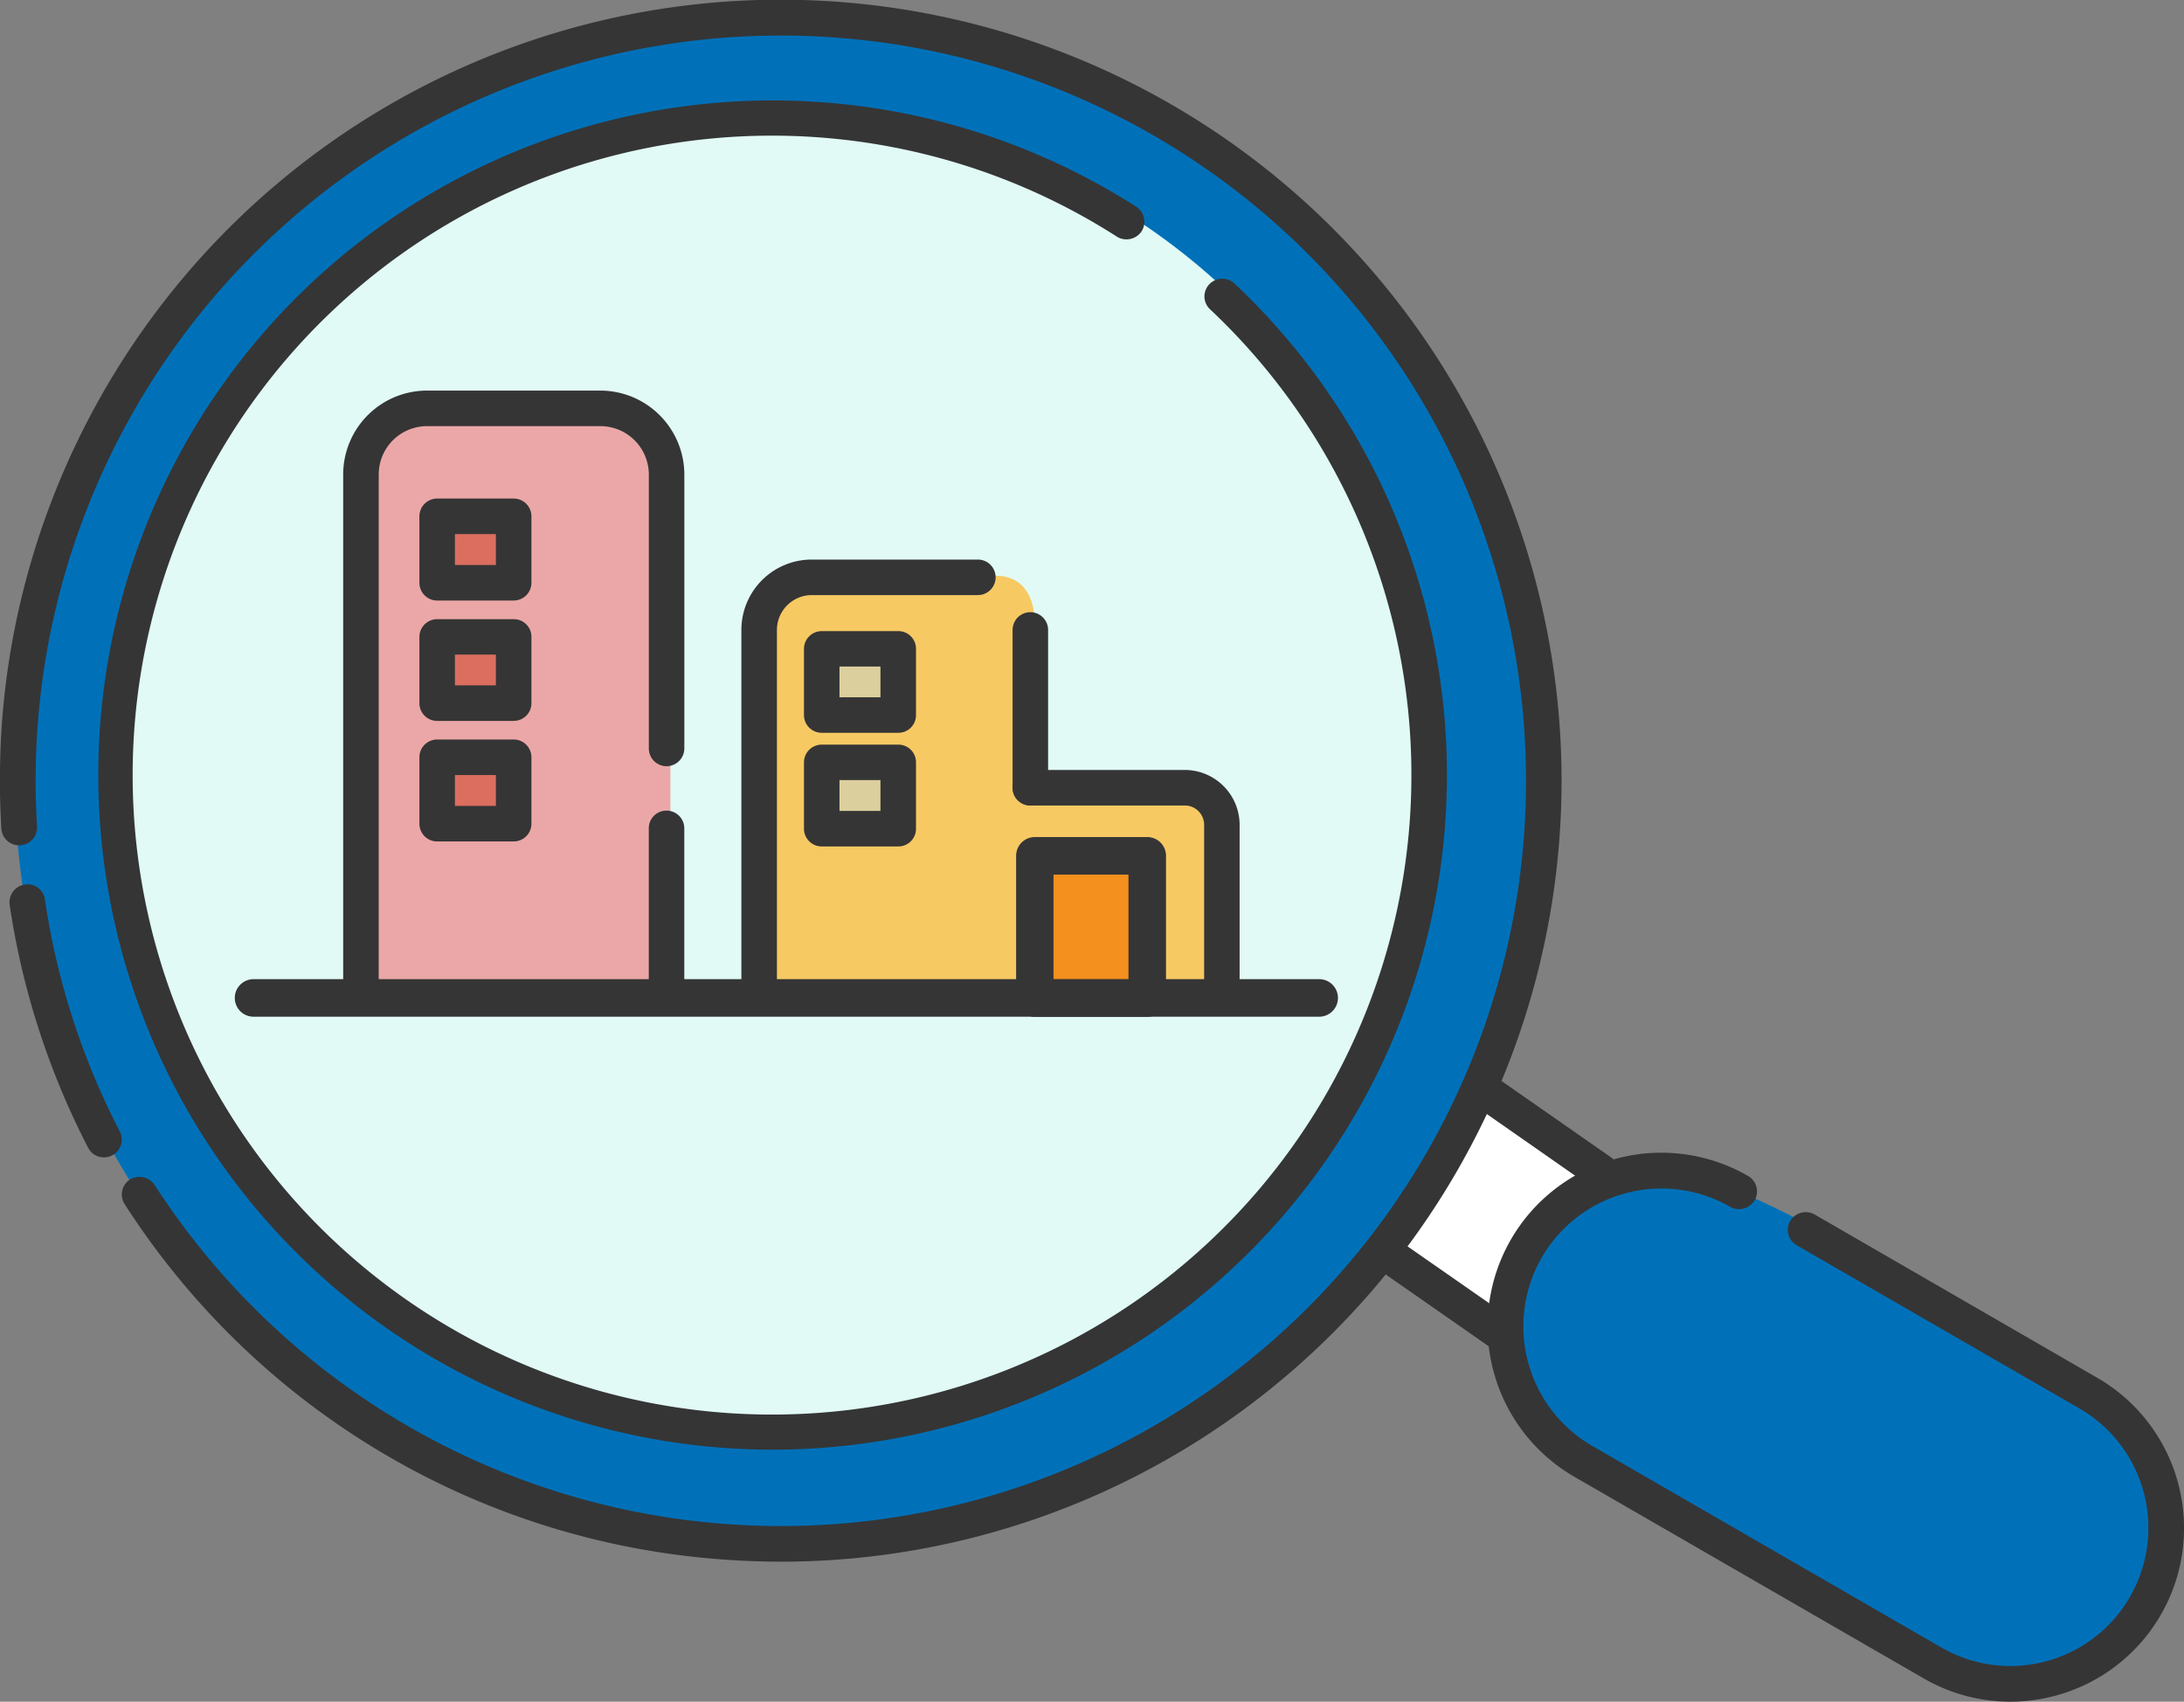
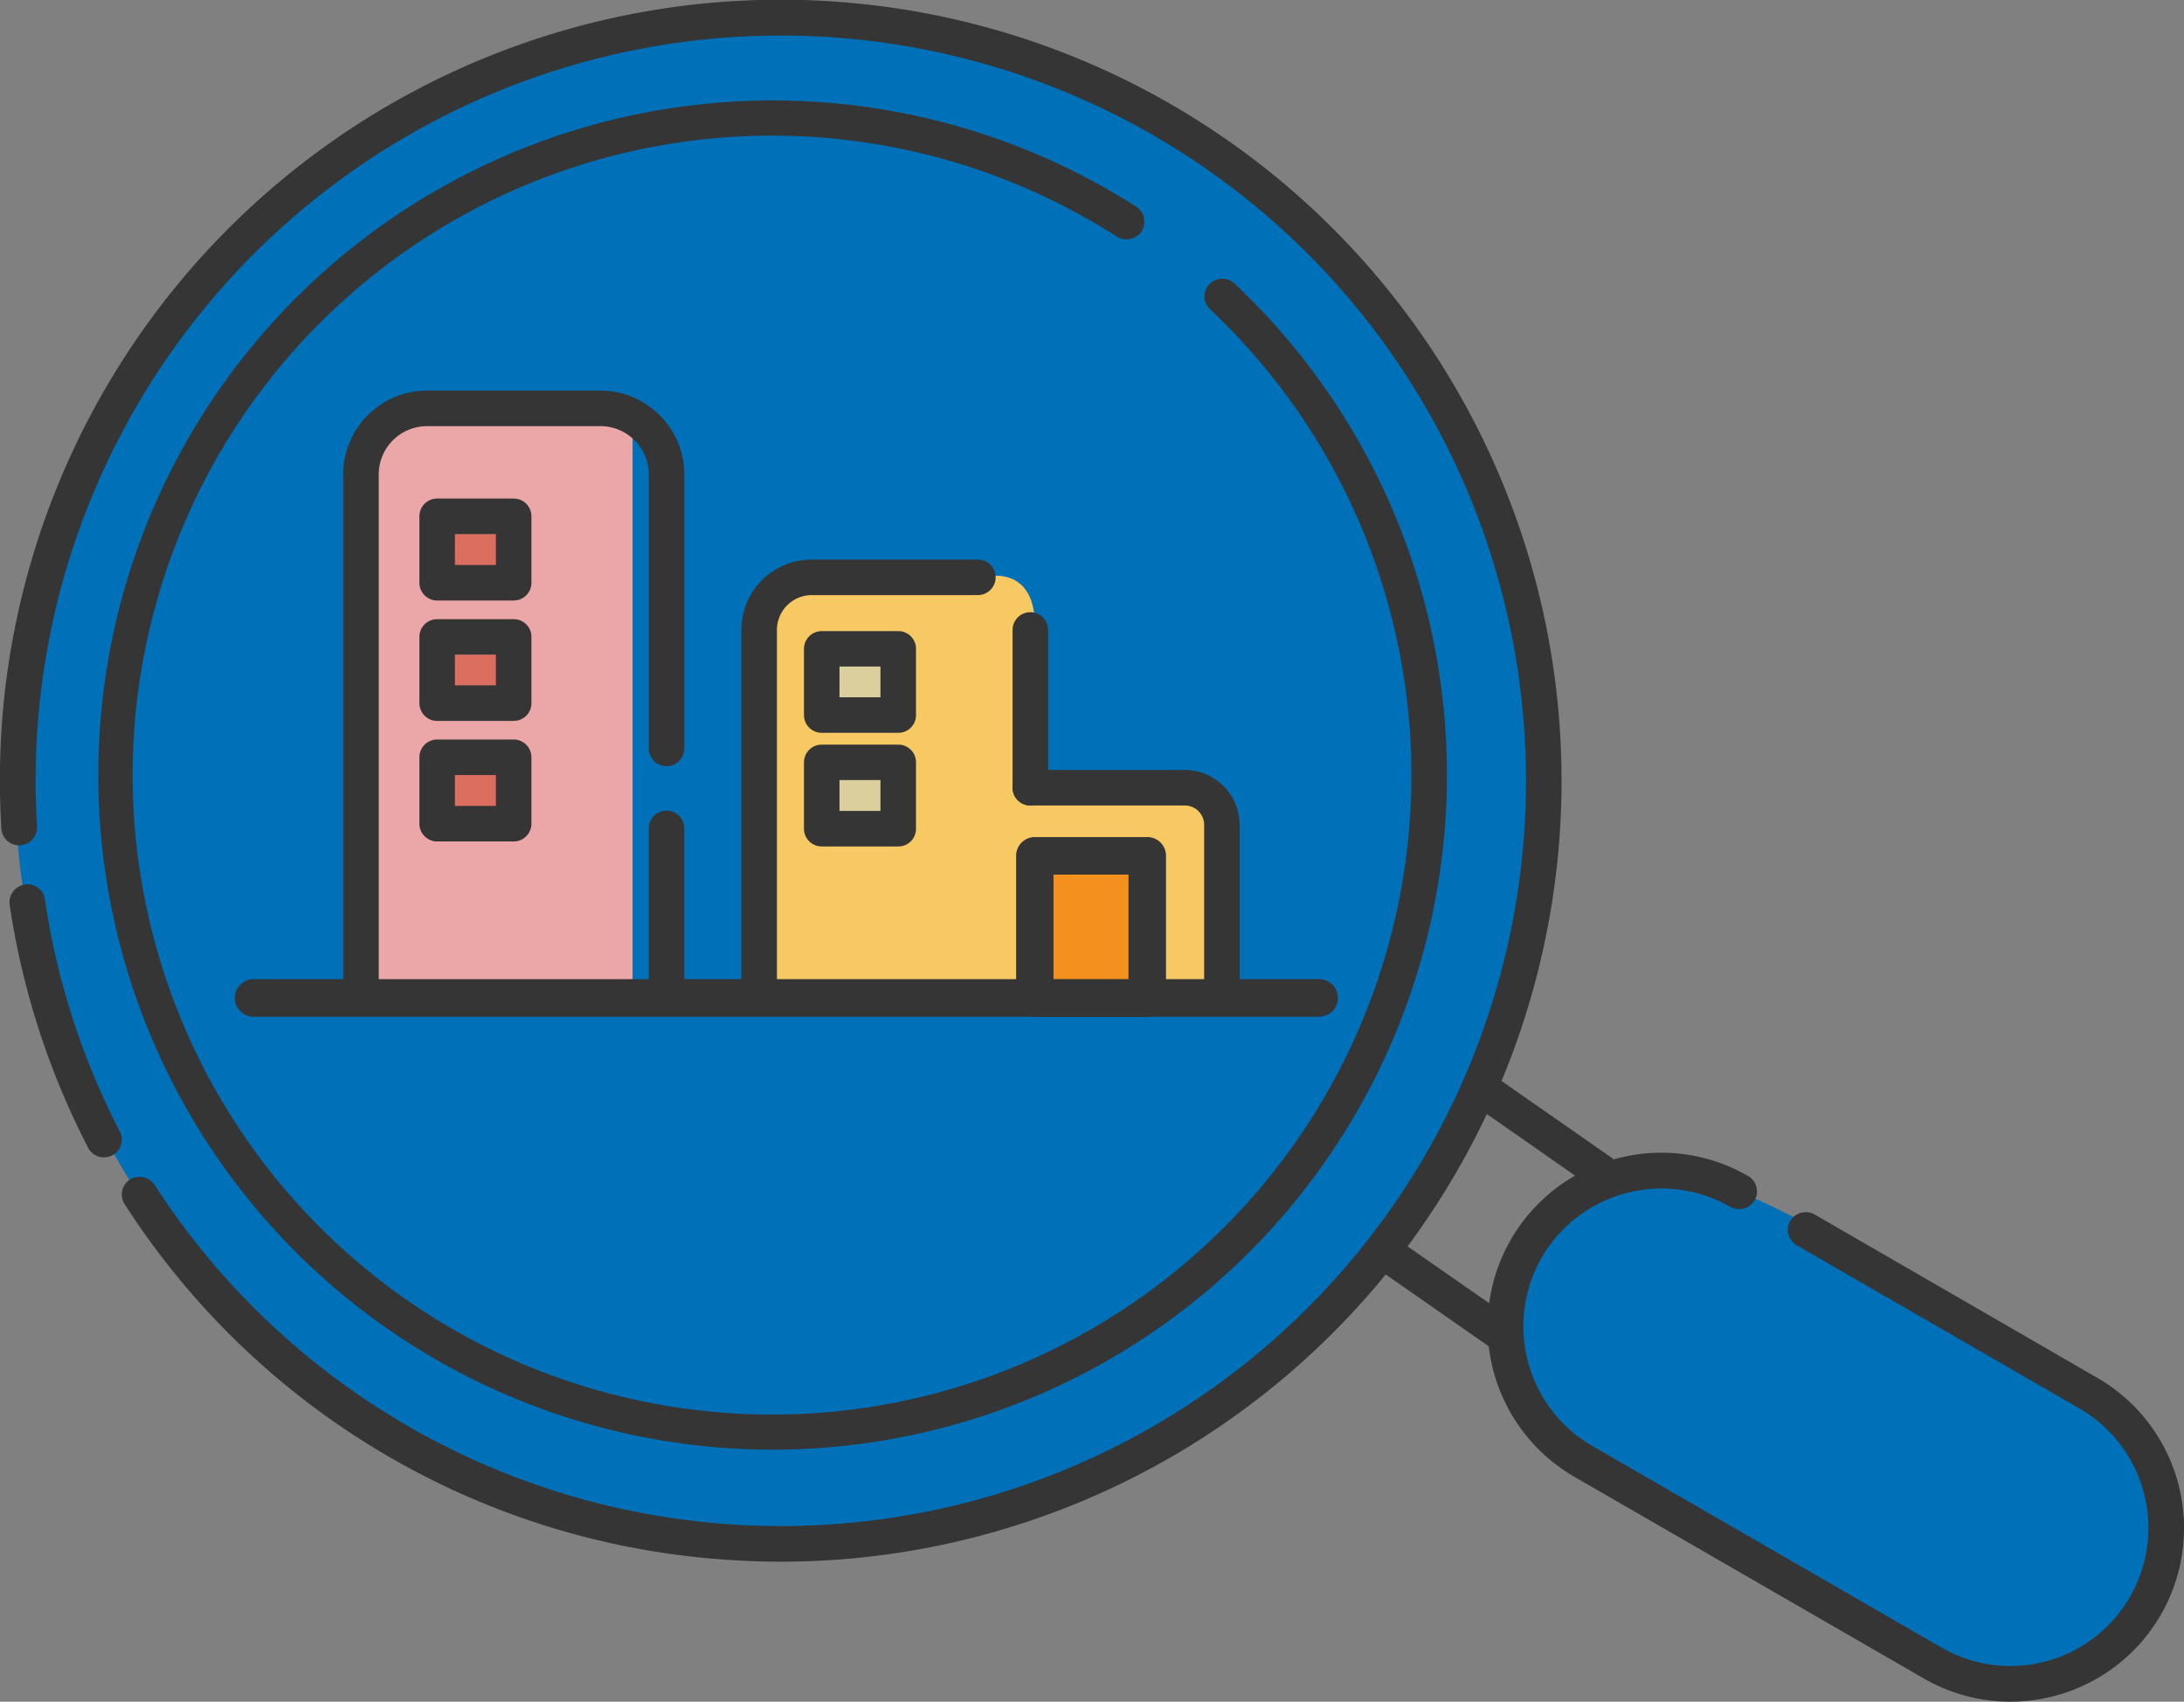
<svg xmlns="http://www.w3.org/2000/svg" width="159.862" height="124.542" viewBox="0 0 159.862 124.542">
  <rect x="0" y="0" width="159.862" height="124.542" fill="#808080" stroke="none" />
  <defs>
    <clipPath id="clip-path">
      <rect id="長方形_12049" data-name="長方形 12049" width="159.862" height="124.542" fill="none" />
    </clipPath>
  </defs>
  <g id="グループ_50577" data-name="グループ 50577" transform="translate(0 0)">
    <g id="グループ_50578" data-name="グループ 50578" transform="translate(0 0)">
      <g id="グループ_50577-2" data-name="グループ 50577" clip-path="url(#clip-path)">
        <path id="パス_102635" data-name="パス 102635" d="M15.161,10.53S18.014,5.773,27.539,9.9,47.13,21.211,47.13,21.211s9.327,4.226,10.878,9.161-1.79,11.357-1.79,11.357l-6.7,4.206L39.832,44.2,19.992,31.881l-8.026-6.392L10.6,17.838s1-7.849,4.559-7.308" transform="translate(99.762 77.297)" fill="#0071b9" />
-         <path id="パス_102636" data-name="パス 102636" d="M9.727,19.748,17.649,25.4s1.645-5.215,2.436-6.329a69.832,69.832,0,0,1,5.548-5.2l-4-3.373L16.5,7.7Z" transform="translate(91.528 72.494)" fill="#fff" />
        <path id="パス_102637" data-name="パス 102637" d="M112.248,56.142A56.072,56.072,0,1,1,56.171.075a56.07,56.07,0,0,1,56.077,56.067" transform="translate(0.979 0.707)" fill="#0071b9" />
-         <path id="パス_102638" data-name="パス 102638" d="M97.454,49.1A48.327,48.327,0,1,1,49.132.783,48.318,48.318,0,0,1,97.454,49.1" transform="translate(7.528 7.369)" fill="#e1faf6" />
-         <path id="パス_102639" data-name="パス 102639" d="M2.745,44.723s-.9-38.932.843-39.411S9.657,2.4,11.906,2.918s10.732.874,10.732.874l2.769,4.133V46.274S2.818,48.616,2.745,44.723" transform="translate(23.664 26.772)" fill="#eba7a7" />
+         <path id="パス_102639" data-name="パス 102639" d="M2.745,44.723s-.9-38.932.843-39.411S9.657,2.4,11.906,2.918s10.732.874,10.732.874V46.274S2.818,48.616,2.745,44.723" transform="translate(23.664 26.772)" fill="#eba7a7" />
        <path id="パス_102640" data-name="パス 102640" d="M5.529,35.054S4.738,6.469,6.216,5.876s6.693-.958,6.693-.958l8.963-.75s4.164-1.239,3.831,4.2-.323,11.69-.323,11.69l12.887.083L39.4,29.745v5.309Z" transform="translate(50.038 38.085)" fill="#f7c963" />
        <path id="パス_102641" data-name="パス 102641" d="M7.724,6.876l-.479,9.306h9.483L15.687,6.012Z" transform="translate(68.173 56.57)" fill="#e4007f" />
-         <path id="パス_102642" data-name="パス 102642" d="M5.778,4.977V9.62l5.6.291V4.54Z" transform="translate(54.369 42.719)" fill="#e4007f" />
-         <path id="パス_102643" data-name="パス 102643" d="M5.745,5.359V10.21l5.954.125v-4.3Z" transform="translate(54.056 50.431)" fill="#e4007f" />
        <path id="パス_102644" data-name="パス 102644" d="M3.074,3.592V8.454L8.7,8.839,8.633,4.113Z" transform="translate(28.926 33.805)" fill="#db6e5f" />
        <path id="パス_102645" data-name="パス 102645" d="M3.076,4.482V9.51l5.975-.219V4.482Z" transform="translate(28.944 42.175)" fill="#db6e5f" />
        <path id="パス_102646" data-name="パス 102646" d="M3.471,5.325l5.975.364-.4,4.851L3.034,9.79Z" transform="translate(28.549 50.104)" fill="#db6e5f" />
      </g>
    </g>
    <g id="グループ_50580" data-name="グループ 50580" transform="translate(0 0)">
      <g id="グループ_50579" data-name="グループ 50579" clip-path="url(#clip-path)">
        <path id="パス_102647" data-name="パス 102647" d="M6.982,26.2a1.293,1.293,0,0,1-1.155-.7A56.942,56.942,0,0,1,.081,7.722,1.313,1.313,0,0,1,1.174,6.234a1.28,1.28,0,0,1,1.489,1.1A53.954,53.954,0,0,0,8.138,24.294a1.3,1.3,0,0,1-.552,1.759,1.392,1.392,0,0,1-.6.146" transform="translate(0.627 58.506)" fill="#353535" />
        <path id="パス_102648" data-name="パス 102648" d="M57.254,114.3c-1.686,0-3.373-.073-5.07-.219A56.863,56.863,0,0,1,9.119,88.123a1.306,1.306,0,0,1,.4-1.8,1.343,1.343,0,0,1,1.8.406,54.554,54.554,0,0,0,80.894,12.2,54.541,54.541,0,0,0,6.735-76.834A54.553,54.553,0,0,0,2.811,52.4a55.179,55.179,0,0,0-.1,8.088A1.312,1.312,0,0,1,1.489,61.87H1.406A1.3,1.3,0,0,1,.1,60.652a59.131,59.131,0,0,1,.1-8.484A57.159,57.159,0,1,1,57.254,114.3" transform="translate(0 -0.004)" fill="#353535" />
        <path id="パス_102649" data-name="パス 102649" d="M50.061,99.453A49.373,49.373,0,1,1,76.689,8.482a1.309,1.309,0,0,1,.4,1.8,1.334,1.334,0,0,1-1.8.4,46.8,46.8,0,1,0,6.808,5.309,1.288,1.288,0,0,1-.052-1.832,1.31,1.31,0,0,1,1.843-.052A49.377,49.377,0,0,1,50.061,99.453" transform="translate(6.474 6.644)" fill="#353535" />
        <path id="パス_102650" data-name="パス 102650" d="M19.826,17.507a1.289,1.289,0,0,1-.739-.229l-8.932-6.225a1.31,1.31,0,0,1-.323-1.811,1.267,1.267,0,0,1,1.811-.323l8.921,6.215a1.306,1.306,0,0,1,.333,1.811,1.324,1.324,0,0,1-1.072.562" transform="translate(90.36 81.584)" fill="#353535" />
        <path id="パス_102651" data-name="パス 102651" d="M19.653,15.766a1.289,1.289,0,0,1-.739-.229l-7.995-5.58a1.29,1.29,0,0,1-.323-1.8,1.269,1.269,0,0,1,1.811-.333l7.984,5.569a1.306,1.306,0,0,1,.333,1.811,1.324,1.324,0,0,1-1.072.562" transform="translate(97.519 71.302)" fill="#353535" />
        <path id="パス_102652" data-name="パス 102652" d="M26.085,48.507H3.714a1.289,1.289,0,0,1-1.3-1.3V8.877A6.142,6.142,0,0,1,8.544,2.746h12.7a6.158,6.158,0,0,1,6.142,6.131v20.06a1.308,1.308,0,0,1-1.3,1.3,1.3,1.3,0,0,1-1.3-1.3V8.877a3.548,3.548,0,0,0-3.539-3.529H8.544A3.539,3.539,0,0,0,5.015,8.877V45.9H24.783V34.787a1.289,1.289,0,0,1,1.3-1.3,1.3,1.3,0,0,1,1.3,1.3V47.206a1.308,1.308,0,0,1-1.3,1.3" transform="translate(22.706 25.84)" fill="#353535" />
        <path id="パス_102653" data-name="パス 102653" d="M8.421,18.451a1.3,1.3,0,0,1-1.3-1.3V5.605a1.3,1.3,0,0,1,2.6,0V17.15a1.3,1.3,0,0,1-1.3,1.3" transform="translate(66.997 40.5)" fill="#353535" />
        <path id="パス_102654" data-name="パス 102654" d="M26.366,37.328H6.514a1.3,1.3,0,0,1-1.3-1.3V9.087a5.151,5.151,0,0,1,5.153-5.153H22.524a1.3,1.3,0,0,1,0,2.6H10.366a2.555,2.555,0,0,0-2.55,2.55V34.726h18.55a1.3,1.3,0,1,1,0,2.6" transform="translate(49.053 37.019)" fill="#353535" />
        <path id="パス_102655" data-name="パス 102655" d="M22.443,23.411H8.421a1.3,1.3,0,1,1,0-2.6H21.142V9.431a1.417,1.417,0,0,0-1.416-1.416H8.421a1.3,1.3,0,0,1,0-2.6h11.3a4.021,4.021,0,0,1,4.018,4.018V22.11a1.3,1.3,0,0,1-1.3,1.3" transform="translate(66.997 50.936)" fill="#353535" />
        <path id="パス_102656" data-name="パス 102656" d="M9.851,10.969H4.25a1.3,1.3,0,0,1-1.3-1.3V4.806a1.3,1.3,0,0,1,1.3-1.3h5.6a1.3,1.3,0,0,1,1.3,1.3V9.668a1.3,1.3,0,0,1-1.3,1.3m-4.3-2.6h3V6.107h-3Z" transform="translate(27.749 32.982)" fill="#353535" />
        <rect id="長方形_12050" data-name="長方形 12050" width="5.6" height="4.851" transform="translate(60.147 47.489)" fill="#dbcf9d" />
        <path id="パス_102657" data-name="パス 102657" d="M12.555,11.88h-5.6a1.3,1.3,0,0,1-1.3-1.3V5.738a1.3,1.3,0,0,1,1.3-1.3h5.6a1.289,1.289,0,0,1,1.3,1.3v4.841a1.289,1.289,0,0,1-1.3,1.3m-4.3-2.6h3V7.029h-3Z" transform="translate(53.193 41.752)" fill="#353535" />
        <rect id="長方形_12051" data-name="長方形 12051" width="5.6" height="4.851" transform="translate(60.147 55.796)" fill="#dbcf9d" />
        <path id="パス_102658" data-name="パス 102658" d="M12.555,12.688h-5.6a1.3,1.3,0,0,1-1.3-1.3V6.536a1.3,1.3,0,0,1,1.3-1.3h5.6a1.289,1.289,0,0,1,1.3,1.3v4.851a1.289,1.289,0,0,1-1.3,1.3m-4.3-2.6h3V7.827h-3Z" transform="translate(53.193 49.261)" fill="#353535" />
        <path id="パス_102659" data-name="パス 102659" d="M9.851,11.8H4.25a1.3,1.3,0,0,1-1.3-1.3V5.654a1.3,1.3,0,0,1,1.3-1.3h5.6a1.289,1.289,0,0,1,1.3,1.3v4.841a1.289,1.289,0,0,1-1.3,1.3m-4.3-2.6h3V6.945h-3Z" transform="translate(27.749 40.962)" fill="#353535" />
        <path id="パス_102660" data-name="パス 102660" d="M9.851,12.663H4.25a1.3,1.3,0,0,1-1.3-1.3V6.5a1.3,1.3,0,0,1,1.3-1.3h5.6a1.3,1.3,0,0,1,1.3,1.3v4.861a1.3,1.3,0,0,1-1.3,1.3m-4.3-2.6h3V7.8h-3Z" transform="translate(27.749 48.922)" fill="#353535" />
        <rect id="長方形_12052" data-name="長方形 12052" width="8.234" height="10.41" transform="translate(75.741 62.635)" fill="#f4901e" />
        <path id="パス_102661" data-name="パス 102661" d="M16.743,19.043H8.509a1.377,1.377,0,0,1-1.364-1.374V7.259A1.371,1.371,0,0,1,8.509,5.885h8.234a1.373,1.373,0,0,1,1.374,1.374v10.41a1.379,1.379,0,0,1-1.374,1.374m-6.86-2.748h5.486V8.633H9.883Z" transform="translate(67.232 55.377)" fill="#353535" />
        <path id="パス_102662" data-name="パス 102662" d="M81.025,9.632h-78a1.374,1.374,0,1,1,0-2.748h78a1.374,1.374,0,0,1,0,2.748" transform="translate(15.535 64.778)" fill="#353535" />
        <path id="パス_102663" data-name="パス 102663" d="M48.7,48.276a12.694,12.694,0,0,1-6.329-1.707L16.811,31.819A12.711,12.711,0,0,1,29.521,9.8,1.306,1.306,0,0,1,30,11.582a1.325,1.325,0,0,1-1.78.479,10.126,10.126,0,0,0-13.8,3.7,10.111,10.111,0,0,0,3.7,13.8L43.668,44.31a10.1,10.1,0,0,0,10.1-17.5L33.082,14.872a1.306,1.306,0,0,1-.479-1.78,1.327,1.327,0,0,1,1.78-.479l20.684,11.95a12.7,12.7,0,0,1-3.06,23.276,12.855,12.855,0,0,1-3.31.437" transform="translate(98.435 76.267)" fill="#353535" />
      </g>
    </g>
  </g>
</svg>